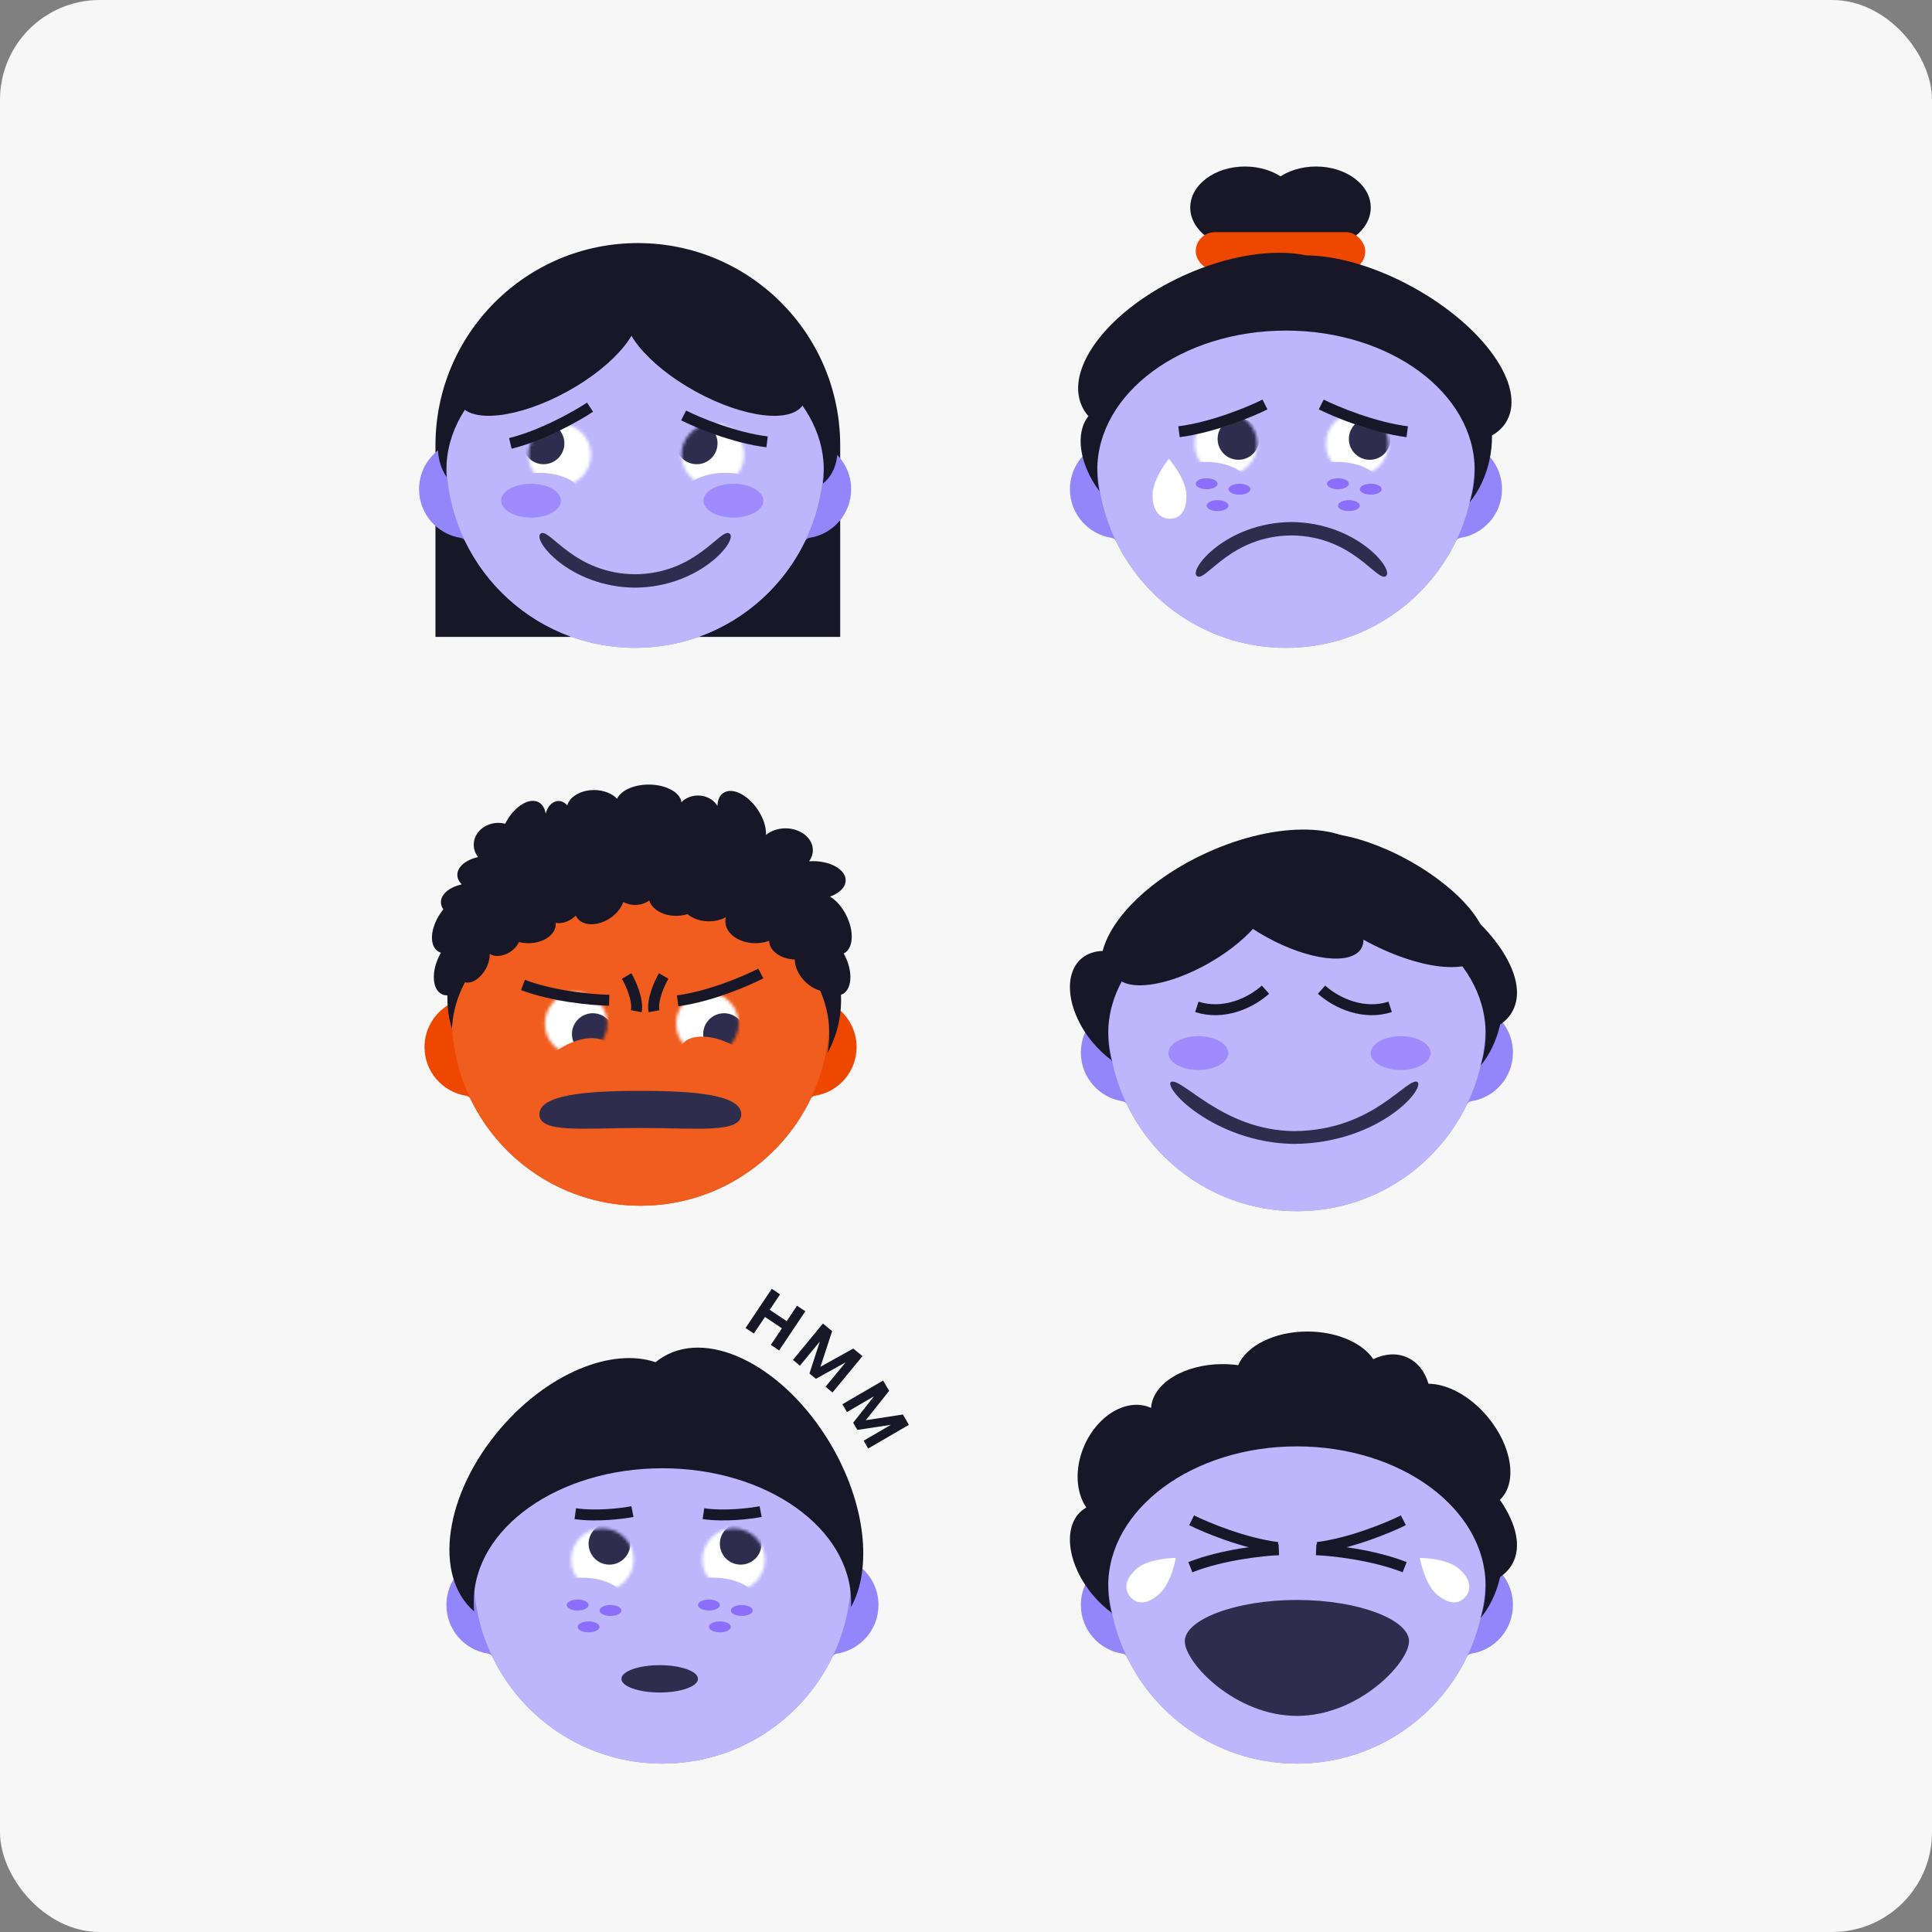
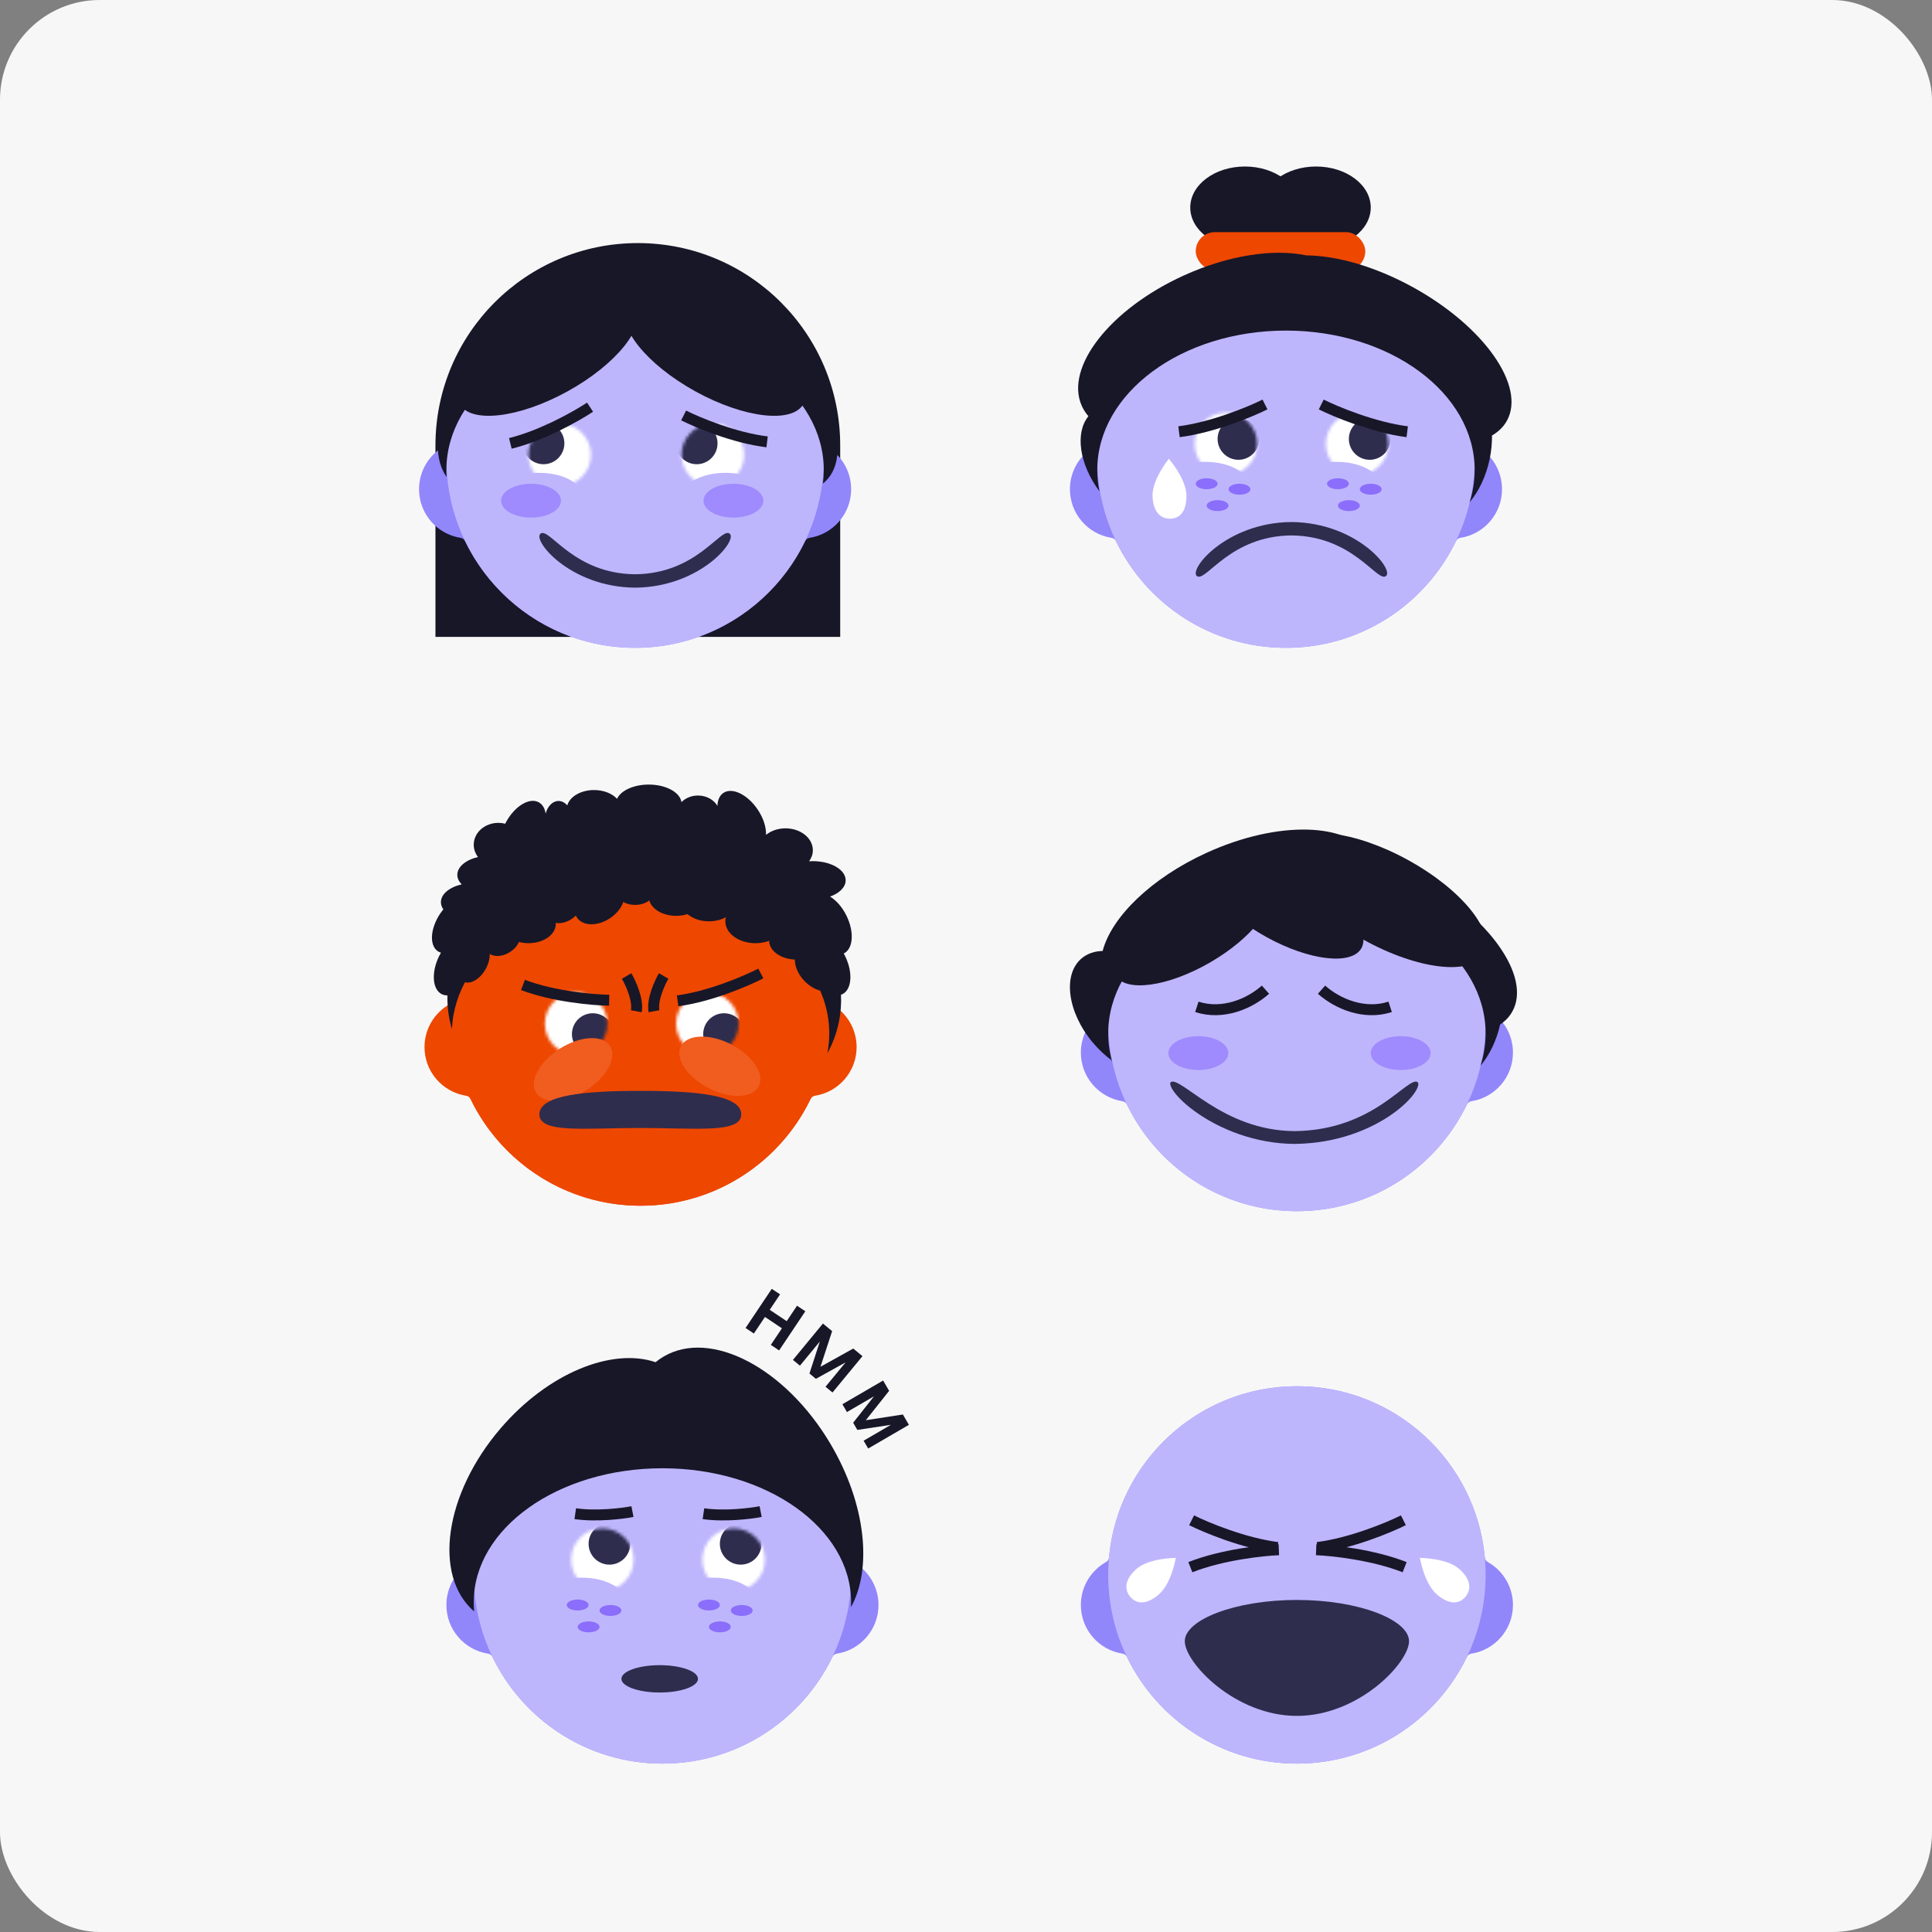
<svg xmlns="http://www.w3.org/2000/svg" width="620" height="620" viewBox="0 0 620 620" fill="none">
  <rect x="0" y="0" width="620" height="620" fill="#808080" stroke="none" />
  <g clip-path="url(#clip0_613_94313)">
    <rect width="620" height="620" rx="32" fill="#F7F7F7" />
    <rect width="502" height="635.399" transform="translate(59 -8)" fill="#F7F7F7" />
    <path d="M416.192 267.574C447.749 267.574 473.668 291.713 476.493 322.533C476.55 323.157 476.929 323.707 477.475 324.015C482.281 326.724 485.526 331.876 485.526 337.785C485.526 345.672 479.746 352.208 472.191 353.39C471.572 353.487 471.025 353.866 470.753 354.431C460.963 374.701 440.211 388.687 416.192 388.687C392.173 388.686 371.42 374.702 361.631 354.431C361.359 353.866 360.812 353.487 360.193 353.39C352.64 352.206 346.861 345.671 346.861 337.785C346.861 331.876 350.105 326.724 354.91 324.015C355.456 323.707 355.835 323.157 355.892 322.533C358.716 291.713 384.635 267.574 416.192 267.574Z" fill="#9286FB" />
    <circle cx="416.193" cy="328.13" r="60.556" fill="#BEB6FD" />
    <path d="M387.297 273.631C410.18 263.218 433.051 263.888 439.531 274.887C444.63 276.556 449.915 278.838 455.165 281.727C477.953 294.263 491.468 313.44 485.352 324.558C484.421 326.249 483.086 327.654 481.417 328.781C480.215 334.053 477.947 338.624 475.127 341.973C476.187 338.656 476.75 335.197 476.75 331.641C476.75 306.921 449.638 286.882 416.194 286.882C382.75 286.882 355.638 306.921 355.638 331.641C355.638 334.77 356.073 337.825 356.9 340.773C356.793 340.567 356.688 340.362 356.587 340.155C354.515 338.616 352.517 336.744 350.692 334.568C342.528 324.833 340.932 312.729 347.127 307.533C348.966 305.991 351.286 305.23 353.852 305.179C356.684 294.303 369.445 281.754 387.297 273.631Z" fill="#171728" />
    <ellipse cx="387.231" cy="336.906" rx="14.042" ry="7.899" fill="#BEB6FD" />
    <ellipse cx="446.91" cy="336.906" rx="14.042" ry="7.899" fill="#BEB6FD" />
    <ellipse cx="449.502" cy="337.95" rx="9.612" ry="5.433" fill="#5926FA" fill-opacity="0.3" />
    <ellipse cx="384.557" cy="337.95" rx="9.612" ry="5.433" fill="#5926FA" fill-opacity="0.3" />
    <path d="M453.329 347.082C454.001 346.792 454.494 346.753 454.877 346.933C455.094 347.035 455.238 347.183 455.323 347.371C455.411 347.564 455.446 347.819 455.409 348.14C455.335 348.786 454.976 349.643 454.317 350.649C453.004 352.655 450.553 355.166 447.086 357.629C440.157 362.552 429.214 367.255 415.334 367.357C402.56 367.255 391.607 362.554 384.388 357.626C380.776 355.161 378.111 352.647 376.621 350.637C375.873 349.628 375.438 348.768 375.312 348.119C375.249 347.797 375.266 347.546 375.339 347.358C375.409 347.177 375.541 347.033 375.755 346.933C376.138 346.752 376.674 346.792 377.42 347.085C378.159 347.376 379.048 347.893 380.098 348.58C381.146 349.266 382.337 350.108 383.684 351.043C385.028 351.977 386.523 352.999 388.168 354.038C394.749 358.194 403.754 362.619 415.338 362.725H415.342C428.228 362.619 437.221 358.198 443.473 354.035C446.587 351.961 449.044 349.934 450.92 348.572C451.866 347.885 452.66 347.371 453.329 347.082Z" fill="#2E2D4E" stroke="#BEB6FD" stroke-width="0.527" />
    <path d="M406.106 317.6C401.003 322.133 392.431 325.814 384.08 323.109" stroke="#171728" stroke-width="3.51" />
    <path d="M424.091 317.6C429.194 322.133 437.766 325.814 446.117 323.109" stroke="#171728" stroke-width="3.51" />
    <ellipse cx="35.705" cy="14.64" rx="35.705" ry="14.64" transform="matrix(-0.876 -0.483 -0.483 0.876 483.211 293.281)" fill="#171728" />
    <ellipse cx="28.335" cy="11.618" rx="28.335" ry="11.618" transform="matrix(-0.876 -0.483 -0.483 0.876 442.518 294.076)" fill="#171728" />
    <ellipse cx="28.335" cy="11.618" rx="28.335" ry="11.618" transform="matrix(0.866 -0.5 -0.5 -0.866 363.744 323.055)" fill="#171728" />
    <path d="M212.583 444.855C244.139 444.855 270.058 468.993 272.883 499.812C272.941 500.437 273.32 500.986 273.866 501.294C278.671 504.003 281.917 509.155 281.917 515.064C281.917 522.951 276.137 529.487 268.583 530.669C267.964 530.766 267.417 531.146 267.144 531.71C257.355 551.982 236.603 565.968 212.583 565.968C188.563 565.968 167.809 551.982 158.021 531.71C157.748 531.146 157.202 530.766 156.583 530.669C149.03 529.485 143.252 522.95 143.252 515.064C143.252 509.156 146.496 504.004 151.3 501.294C151.846 500.986 152.225 500.437 152.283 499.812C155.108 468.993 181.027 444.856 212.583 444.855Z" fill="#9286FB" />
    <circle cx="212.583" cy="505.411" r="60.556" fill="#BEB6FD" />
    <path fill-rule="evenodd" clip-rule="evenodd" d="M212.927 435.356C228.082 426.398 252.09 438.965 266.549 463.426C277.867 482.572 279.978 503.328 273.094 515.74C273.12 515.225 273.135 514.707 273.135 514.187C273.135 490.436 246.023 471.183 212.579 471.183C179.135 471.183 152.023 490.436 152.023 514.187C152.023 515.178 152.071 516.161 152.163 517.136C138.875 505.651 142.645 479.389 160.613 458.415C175.815 440.67 196.319 432.386 210.379 437.143C211.177 436.486 212.026 435.889 212.927 435.356Z" fill="#171728" />
    <ellipse cx="183.622" cy="514.188" rx="14.042" ry="7.899" fill="#BEB6FD" />
    <path d="M241.922 427.947L239.261 426.167L247.67 413.597L250.331 415.377L247.017 420.332L252.461 423.974L255.776 419.02L258.437 420.8L250.028 433.37L247.367 431.59L250.927 426.267L245.482 422.625L241.922 427.947Z" fill="#171728" />
    <path d="M259.762 440.775L263.099 430.504L256.707 438.256L254.464 436.407L264.086 424.739L267.043 427.178L263.295 438.61L273.82 432.765L276.777 435.204L267.156 446.872L264.914 445.023L271.359 437.206L261.826 442.477L259.762 440.775Z" fill="#171728" />
    <path d="M273.786 456.565L280.478 448.089L271.794 453.142L270.332 450.63L283.404 443.024L285.332 446.337L277.85 455.759L289.749 453.928L291.677 457.242L278.606 464.848L277.144 462.336L285.901 457.24L275.131 458.877L273.786 456.565Z" fill="#171728" />
    <ellipse cx="211.707" cy="538.759" rx="12.287" ry="4.388" fill="#2E2D4E" />
    <mask id="mask0_613_94313" style="mask-type:alpha" maskUnits="userSpaceOnUse" x="183" y="490" width="21" height="21">
      <circle cx="193.309" cy="500.52" r="10.03" fill="white" />
    </mask>
    <g mask="url(#mask0_613_94313)">
      <circle cx="192.933" cy="500.143" r="11.409" fill="white" />
      <circle cx="195.575" cy="495.421" r="6.687" fill="#2E2D4E" />
    </g>
    <path d="M202.96 485.08C199.693 485.718 191.449 486.747 184.609 485.758" stroke="#171728" stroke-width="3.51" />
    <path d="M244.099 485.08C240.832 485.718 232.587 486.747 225.748 485.758" stroke="#171728" stroke-width="3.51" />
    <ellipse cx="186.79" cy="514.188" rx="14.042" ry="7.899" fill="#BEB6FD" />
    <mask id="mask1_613_94313" style="mask-type:alpha" maskUnits="userSpaceOnUse" x="225" y="490" width="21" height="21">
      <circle cx="235.436" cy="500.52" r="10.03" fill="white" />
    </mask>
    <g mask="url(#mask1_613_94313)">
      <circle cx="235.059" cy="500.143" r="11.409" fill="white" />
      <circle cx="237.7" cy="495.421" r="6.687" fill="#2E2D4E" />
    </g>
    <ellipse cx="228.915" cy="514.188" rx="14.042" ry="7.899" fill="#BEB6FD" />
    <ellipse cx="227.503" cy="515.064" rx="3.51" ry="1.755" fill="#5926FA" fill-opacity="0.5" />
    <ellipse cx="231.014" cy="522.083" rx="3.51" ry="1.755" fill="#5926FA" fill-opacity="0.5" />
    <ellipse cx="238.036" cy="516.818" rx="3.51" ry="1.755" fill="#5926FA" fill-opacity="0.5" />
    <ellipse cx="185.378" cy="515.064" rx="3.51" ry="1.755" fill="#5926FA" fill-opacity="0.5" />
    <ellipse cx="188.887" cy="522.083" rx="3.51" ry="1.755" fill="#5926FA" fill-opacity="0.5" />
    <ellipse cx="195.909" cy="516.818" rx="3.51" ry="1.755" fill="#5926FA" fill-opacity="0.5" />
    <path d="M416.192 444.854C447.749 444.854 473.667 468.991 476.493 499.81C476.55 500.435 476.929 500.984 477.475 501.292C482.281 504.001 485.526 509.153 485.526 515.062C485.526 522.949 479.747 529.485 472.192 530.667C471.573 530.764 471.026 531.144 470.754 531.708C460.965 551.98 440.212 565.966 416.192 565.966C392.172 565.966 371.419 551.98 361.63 531.708C361.358 531.144 360.811 530.764 360.192 530.667C352.639 529.483 346.861 522.948 346.861 515.062C346.861 509.154 350.105 504.002 354.91 501.292C355.456 500.984 355.835 500.435 355.892 499.811C358.717 468.991 384.636 444.854 416.192 444.854Z" fill="#9286FB" />
    <circle cx="416.191" cy="505.409" r="60.556" fill="#BEB6FD" />
-     <path d="M419.564 427.301C429.051 427.301 437.195 430.955 440.714 436.172C444.274 434.431 448.084 434.095 451.458 435.561C454.901 437.056 457.283 440.164 458.414 444.062C464.429 444.083 471.724 447.918 477.361 454.64C485.339 464.153 487.043 475.925 481.337 481.306C486.609 488.933 488.359 496.361 485.347 501.836C484.416 503.528 483.082 504.934 481.412 506.061C480.211 511.328 477.945 515.896 475.128 519.243C476.187 515.929 476.749 512.472 476.749 508.919C476.749 484.199 449.637 464.16 416.192 464.16C382.748 464.16 355.637 484.199 355.637 508.919C355.637 512.055 356.074 515.116 356.904 518.07C356.793 517.857 356.685 517.644 356.58 517.431C354.509 515.892 352.511 514.019 350.688 511.845C342.523 502.109 340.927 490.005 347.122 484.81C347.59 484.417 348.089 484.076 348.615 483.783C345.253 478.918 344.78 471.257 347.94 463.979C352.275 453.998 361.802 448.518 369.218 451.738C369.276 451.764 369.335 451.791 369.393 451.817C369.872 444.001 379.979 437.758 392.379 437.758C394.089 437.758 395.755 437.877 397.358 438.103C400.009 431.879 408.946 427.301 419.564 427.301Z" fill="#171728" />
    <ellipse cx="401.272" cy="510.676" rx="14.042" ry="7.899" fill="#BEB6FD" />
    <ellipse cx="434.622" cy="510.676" rx="14.042" ry="7.899" fill="#BEB6FD" />
    <path d="M377.328 499.947C377.328 499.947 375.925 508.193 371.899 511.653C367.874 515.114 364.705 514.754 362.749 512.478C360.793 510.203 360.791 506.874 364.816 503.413C368.842 499.953 377.328 499.947 377.328 499.947Z" fill="white" />
    <path d="M455.657 499.947C455.657 499.947 457.059 508.193 461.085 511.653C465.111 515.114 468.279 514.754 470.235 512.478C472.191 510.203 472.194 506.874 468.168 503.413C464.142 499.953 455.657 499.947 455.657 499.947Z" fill="white" />
    <path d="M452.173 526.685C452.173 533.568 436.064 550.651 416.193 550.651C396.322 550.651 380.213 533.568 380.213 526.685C380.213 519.802 396.322 513.439 416.193 513.439C436.064 513.439 452.173 519.802 452.173 526.685Z" fill="#2E2D4E" />
    <path d="M382.4 487.872C387.095 490.215 399.188 495.244 409.995 496.617" stroke="#171728" stroke-width="3.51" />
    <path d="M410.398 497.328C405.155 497.531 392.133 498.935 381.997 502.926" stroke="#171728" stroke-width="3.51" />
    <path d="M450.364 487.872C445.668 490.215 433.575 495.244 422.768 496.617" stroke="#171728" stroke-width="3.51" />
    <path d="M422.365 497.328C427.609 497.531 440.631 498.935 450.767 502.926" stroke="#171728" stroke-width="3.51" />
    <path d="M205.563 265.818C237.12 265.818 263.039 289.956 265.864 320.776C265.921 321.401 266.3 321.95 266.846 322.258C271.651 324.967 274.896 330.119 274.896 336.028C274.895 343.914 269.116 350.449 261.563 351.632C260.944 351.729 260.397 352.109 260.125 352.673C250.336 372.945 229.583 386.931 205.563 386.931C181.544 386.931 160.791 372.945 151.002 352.673C150.73 352.109 150.183 351.729 149.564 351.632C142.01 350.449 136.23 343.914 136.23 336.027C136.231 330.118 139.475 324.965 144.281 322.256C144.827 321.948 145.206 321.399 145.263 320.774C148.089 289.955 174.008 265.819 205.563 265.818Z" fill="#EE4700" />
    <circle cx="205.562" cy="326.374" r="60.556" fill="#EE4700" />
-     <circle cx="205.562" cy="326.374" r="60.556" fill="white" fill-opacity="0.12" />
    <path d="M208.195 251.777C213.717 251.777 218.243 254.257 218.688 257.411C219.975 256.112 221.874 255.289 223.993 255.289C226.714 255.289 229.073 256.644 230.238 258.625C230.28 256.8 230.9 255.301 232.121 254.473C234.929 252.568 239.852 254.925 243.117 259.738C245.006 262.523 245.924 265.519 245.82 267.919C247.412 266.624 249.627 265.82 252.077 265.82C256.924 265.82 260.853 268.963 260.854 272.841C260.854 274.137 260.412 275.35 259.646 276.392C260.043 276.365 260.445 276.352 260.854 276.352C266.67 276.352 271.385 279.102 271.385 282.495C271.385 284.707 269.381 286.644 266.374 287.726C268.333 288.905 270.256 291.05 271.624 293.814C274.203 299.028 273.827 304.474 270.786 305.979C270.779 305.982 270.772 305.984 270.765 305.987C270.929 306.283 271.089 306.586 271.24 306.897C273.78 312.13 273.365 317.573 270.312 319.055C270.172 319.123 270.027 319.178 269.881 319.228C270.034 322.058 269.812 325.085 269.162 328.174C268.399 331.803 267.13 335.116 265.521 337.948C265.914 335.888 266.118 333.782 266.118 331.642C266.118 306.922 239.006 286.883 205.562 286.883C172.773 286.883 146.071 306.145 145.037 330.194C144.099 327.16 143.573 323.754 143.573 320.154C143.573 319.911 143.576 319.668 143.581 319.427C142.956 319.44 142.358 319.321 141.809 319.055C138.756 317.573 138.341 312.13 140.881 306.897C141.076 306.495 141.285 306.106 141.503 305.73C141.149 305.622 140.815 305.468 140.507 305.26C137.697 303.359 138.06 297.912 141.318 293.095C141.62 292.648 141.937 292.222 142.265 291.819C141.77 291.107 141.496 290.33 141.496 289.515C141.496 286.918 144.258 284.698 148.162 283.799C147.272 282.898 146.762 281.854 146.762 280.739C146.762 278.15 149.508 275.935 153.394 275.031C152.531 273.906 152.027 272.547 152.027 271.083C152.027 267.206 155.564 264.062 159.926 264.062C160.69 264.063 161.428 264.161 162.127 264.341C162.227 264.142 162.331 263.942 162.439 263.744C165.235 258.644 169.914 255.832 172.889 257.463C174.103 258.129 174.846 259.432 175.109 261.088C175.722 258.728 177.338 257.043 179.235 257.043C180.302 257.043 181.279 257.576 182.039 258.461C182.844 255.649 186.39 253.531 190.644 253.531C193.735 253.531 196.452 254.652 198.016 256.343C199.21 253.715 203.314 251.777 208.195 251.777Z" fill="#171728" />
    <ellipse cx="8.776" cy="6.143" rx="8.776" ry="6.143" transform="matrix(-0.826 0.564 0.564 0.826 196.186 279.494)" fill="#171728" />
    <ellipse cx="6.143" cy="4.388" rx="6.143" ry="4.388" transform="matrix(-1 0 0 1 209.951 281.617)" fill="#171728" />
    <ellipse cx="6.143" cy="4.388" rx="6.143" ry="4.388" transform="matrix(-0.838 0.546 0.546 0.838 183.738 284.238)" fill="#171728" />
    <ellipse cx="6.143" cy="4.388" rx="6.143" ry="4.388" transform="matrix(-0.838 0.546 0.546 0.838 164.074 294.77)" fill="#171728" />
    <ellipse cx="8.776" cy="6.143" rx="8.776" ry="6.143" transform="matrix(-1 0 0 1 236.279 283.371)" fill="#171728" />
    <ellipse cx="8.776" cy="6.143" rx="8.776" ry="6.143" transform="matrix(-1 0 0 1 248.566 283.371)" fill="#171728" />
    <ellipse cx="8.776" cy="6.143" rx="8.776" ry="6.143" transform="matrix(-1 0 0 1 225.748 281.617)" fill="#171728" />
    <ellipse cx="8.776" cy="6.143" rx="8.776" ry="6.143" transform="matrix(-1 0 0 1 178.355 290.393)" fill="#171728" />
    <ellipse cx="7.021" cy="4.388" rx="7.021" ry="4.388" transform="matrix(-0.484 0.875 0.875 0.484 151.592 300.555)" fill="#171728" />
    <ellipse cx="9.654" cy="7.021" rx="9.654" ry="7.021" transform="matrix(-1 0 0 1 252.076 288.637)" fill="#171728" />
    <ellipse cx="8.776" cy="6.143" rx="8.776" ry="6.143" transform="matrix(-0.697 -0.717 -0.717 0.697 273.133 312.586)" fill="#171728" />
    <ellipse cx="8.776" cy="6.143" rx="8.776" ry="6.143" transform="matrix(-1 0 0 1 264.363 295.658)" fill="#171728" />
    <mask id="mask2_613_94313" style="mask-type:alpha" maskUnits="userSpaceOnUse" x="174" y="318" width="21" height="21">
      <circle cx="184.876" cy="328.507" r="10.03" fill="white" />
    </mask>
    <g mask="url(#mask2_613_94313)">
      <circle cx="184.501" cy="328.13" r="11.409" fill="white" />
      <circle cx="190.228" cy="331.851" r="6.687" fill="#2E2D4E" />
    </g>
    <ellipse cx="183.915" cy="343.181" rx="14.042" ry="7.899" transform="rotate(-32.245 183.915 343.181)" fill="#F05D1F" />
    <mask id="mask3_613_94313" style="mask-type:alpha" maskUnits="userSpaceOnUse" x="216" y="318" width="22" height="21">
      <circle cx="227.001" cy="328.507" r="10.03" fill="white" />
    </mask>
    <g mask="url(#mask3_613_94313)">
      <circle cx="226.624" cy="328.13" r="11.409" fill="white" />
      <circle cx="232.351" cy="331.851" r="6.687" fill="#2E2D4E" />
    </g>
    <ellipse cx="231.011" cy="342.171" rx="14.042" ry="7.899" transform="rotate(27.22 231.011 342.171)" fill="#F05D1F" />
    <path d="M237.876 357.603C237.876 351.406 223.374 350.068 205.484 350.068C187.594 350.068 173.092 351.406 173.092 357.603C173.092 363.799 187.594 361.976 205.484 361.976C223.374 361.976 237.876 363.799 237.876 357.603Z" fill="#2E2D4E" />
    <path d="M244.153 312.398C239.615 314.745 227.923 319.786 217.46 321.17" stroke="#171728" stroke-width="3.51" />
    <path d="M195.493 320.989C190.385 320.91 177.7 319.819 167.827 316.087" stroke="#171728" stroke-width="3.51" />
    <path d="M201.093 313.21C202.409 315.462 204.874 320.874 204.2 324.514" stroke="#171728" stroke-width="3.51" />
    <path d="M212.978 313.208C211.661 315.46 209.197 320.872 209.87 324.512" stroke="#171728" stroke-width="3.51" />
    <ellipse cx="399.517" cy="66.597" rx="13.164" ry="17.552" transform="rotate(-90 399.517 66.597)" fill="#171728" />
    <ellipse cx="422.336" cy="66.597" rx="13.164" ry="17.552" transform="rotate(-90 422.336 66.597)" fill="#171728" />
    <rect x="383.721" y="74.496" width="54.413" height="12.287" rx="6.143" fill="#EE4700" />
    <path d="M412.681 86.783C444.237 86.783 470.156 110.921 472.981 141.74C473.038 142.364 473.417 142.914 473.964 143.222C478.769 145.931 482.015 151.083 482.015 156.992C482.015 164.879 476.235 171.414 468.68 172.597C468.061 172.694 467.514 173.074 467.242 173.638C457.453 193.91 436.701 207.896 412.681 207.896C388.661 207.895 367.907 193.91 358.118 173.638C357.846 173.073 357.299 172.694 356.68 172.597C349.127 171.413 343.35 164.878 343.35 156.992C343.35 151.083 346.594 145.931 351.398 143.222C351.944 142.914 352.323 142.365 352.38 141.74C355.206 110.921 381.124 86.783 412.681 86.783Z" fill="#9286FB" />
    <circle cx="412.681" cy="147.339" r="60.556" fill="#BEB6FD" />
    <path fill-rule="evenodd" clip-rule="evenodd" d="M379.86 88.419C394.305 81.846 408.781 79.765 419.15 81.952C428.941 82.033 441.266 85.48 453.408 92.16C476.196 104.697 489.711 123.873 483.594 134.991C482.508 136.965 480.875 138.549 478.798 139.754C478.829 142.198 478.586 144.768 478.037 147.381C476.875 152.906 474.543 157.699 471.618 161.174C472.677 157.86 473.239 154.403 473.239 150.849C473.238 126.13 446.127 106.091 412.683 106.09C379.239 106.09 352.127 126.13 352.126 150.849C352.126 153.165 352.364 155.439 352.823 157.66C346.368 148.999 344.921 138.939 349.285 133.563C348.43 132.583 347.725 131.502 347.186 130.319C341.558 117.951 356.187 99.192 379.86 88.419Z" fill="#171728" />
    <ellipse cx="380.21" cy="156.115" rx="14.042" ry="7.899" fill="#BEB6FD" />
    <mask id="mask4_613_94313" style="mask-type:alpha" maskUnits="userSpaceOnUse" x="383" y="132" width="21" height="21">
      <circle cx="393.407" cy="142.45" r="10.03" fill="white" />
    </mask>
    <g mask="url(#mask4_613_94313)">
      <circle cx="393.032" cy="142.073" r="11.409" fill="white" />
      <circle cx="397.429" cy="140.862" r="6.687" fill="#2E2D4E" />
    </g>
-     <ellipse cx="393.911" cy="128.031" rx="21.063" ry="7.899" transform="rotate(-22.86 393.911 128.031)" fill="#BEB6FD" />
    <path d="M405.95 129.804C401.254 132.147 389.161 137.175 378.354 138.549" stroke="#171728" stroke-width="3.51" />
    <ellipse cx="386.888" cy="156.115" rx="14.042" ry="7.899" fill="#BEB6FD" />
    <mask id="mask5_613_94313" style="mask-type:alpha" maskUnits="userSpaceOnUse" x="425" y="132" width="21" height="21">
      <circle cx="435.534" cy="142.452" r="10.03" fill="white" />
    </mask>
    <g mask="url(#mask5_613_94313)">
      <circle cx="435.157" cy="142.075" r="11.409" fill="white" />
      <circle cx="439.554" cy="140.864" r="6.687" fill="#2E2D4E" />
    </g>
    <ellipse cx="21.063" cy="7.899" rx="21.063" ry="7.899" transform="matrix(-0.921 -0.388 -0.388 0.921 458.514 128.936)" fill="#BEB6FD" />
    <path d="M423.997 129.804C428.693 132.147 440.786 137.175 451.593 138.549" stroke="#171728" stroke-width="3.51" />
    <ellipse cx="429.015" cy="156.115" rx="14.042" ry="7.899" fill="#BEB6FD" />
    <path d="M384.251 184.965C380.96 183.269 393.217 167.69 414.437 167.525C435.658 167.69 447.915 183.269 444.624 184.965C441.674 186.484 433.962 171.991 414.437 171.825C394.913 171.991 387.201 186.484 384.251 184.965Z" fill="#2E2D4E" />
    <ellipse cx="429.356" cy="155.238" rx="3.51" ry="1.755" fill="#5926FA" fill-opacity="0.5" />
    <ellipse cx="432.868" cy="162.259" rx="3.51" ry="1.755" fill="#5926FA" fill-opacity="0.5" />
    <ellipse cx="439.887" cy="156.994" rx="3.51" ry="1.755" fill="#5926FA" fill-opacity="0.5" />
    <ellipse cx="387.231" cy="155.238" rx="3.51" ry="1.755" fill="#5926FA" fill-opacity="0.5" />
    <ellipse cx="390.741" cy="162.259" rx="3.51" ry="1.755" fill="#5926FA" fill-opacity="0.5" />
    <ellipse cx="397.762" cy="156.994" rx="3.51" ry="1.755" fill="#5926FA" fill-opacity="0.5" />
    <path d="M375.094 147.236C375.094 147.236 380.594 153.538 380.728 158.845C380.862 164.152 378.579 166.378 375.58 166.454C372.58 166.53 370 164.426 369.866 159.12C369.731 153.813 375.094 147.236 375.094 147.236Z" fill="white" />
    <path d="M139.742 142.952C139.742 107.084 168.819 78.008 204.686 78.008C240.554 78.008 269.63 107.084 269.63 142.952V204.385H139.742V142.952Z" fill="#171728" />
    <path d="M203.808 86.785C235.364 86.785 261.283 110.923 264.108 141.742C264.165 142.366 264.544 142.916 265.091 143.224C269.896 145.933 273.141 151.084 273.142 156.994C273.142 164.881 267.362 171.416 259.807 172.599C259.188 172.696 258.641 173.075 258.369 173.64C248.58 193.911 227.827 207.897 203.808 207.897C179.788 207.897 159.034 193.912 149.245 173.64C148.973 173.075 148.426 172.696 147.807 172.599C140.254 171.415 134.477 164.88 134.477 156.994C134.477 151.085 137.721 145.933 142.525 143.224C143.071 142.916 143.45 142.366 143.507 141.742C146.333 110.923 172.251 86.785 203.808 86.785Z" fill="#9286FB" />
    <circle cx="203.808" cy="147.341" r="60.556" fill="#BEB6FD" />
    <path fill-rule="evenodd" clip-rule="evenodd" d="M160.281 104.112C175.688 88.34 194.245 80.595 205.419 84.345C216.289 82.452 233.282 90.232 247.904 104.789C266.336 123.139 274.021 145.305 265.069 154.298C264.756 154.612 264.425 154.904 264.08 155.178C264.265 153.754 264.362 152.311 264.362 150.851C264.362 126.132 237.25 106.093 203.806 106.092C170.362 106.092 143.249 126.132 143.249 150.851C143.249 151.599 143.275 152.341 143.324 153.08C136.047 142.793 143.171 121.627 160.281 104.112Z" fill="#171728" />
    <ellipse cx="175.731" cy="113.991" rx="32.312" ry="13.249" transform="rotate(151.124 175.731 113.991)" fill="#171728" />
    <ellipse cx="32.312" cy="13.249" rx="32.312" ry="13.249" transform="matrix(-0.876 -0.483 -0.483 0.876 264.264 117.992)" fill="#171728" />
    <ellipse cx="174.847" cy="157.871" rx="14.042" ry="7.899" fill="#BEB6FD" />
    <ellipse cx="234.524" cy="157.871" rx="14.042" ry="7.899" fill="#BEB6FD" />
    <path d="M173.622 171.147C170.331 172.842 182.588 188.422 203.809 188.586C225.029 188.422 237.286 172.842 233.995 171.147C231.045 169.627 223.333 184.12 203.809 184.286C184.284 184.12 176.572 169.627 173.622 171.147Z" fill="#2E2D4E" />
    <mask id="mask6_613_94313" style="mask-type:alpha" maskUnits="userSpaceOnUse" x="169" y="135" width="21" height="21">
      <circle cx="179.61" cy="145.964" r="10.03" fill="white" />
    </mask>
    <g mask="url(#mask6_613_94313)">
      <circle cx="179.233" cy="145.587" r="11.409" fill="white" />
      <circle cx="174.429" cy="142.286" r="6.687" fill="#2E2D4E" />
    </g>
    <mask id="mask7_613_94313" style="mask-type:alpha" maskUnits="userSpaceOnUse" x="218" y="135" width="21" height="21">
      <circle cx="228.757" cy="145.964" r="10.03" fill="white" />
    </mask>
    <g mask="url(#mask7_613_94313)">
      <circle cx="228.382" cy="145.587" r="11.409" fill="white" />
      <circle cx="223.577" cy="142.286" r="6.687" fill="#2E2D4E" />
    </g>
    <ellipse cx="173.091" cy="159.631" rx="14.042" ry="7.899" fill="#BEB6FD" />
    <ellipse cx="232.769" cy="159.631" rx="14.042" ry="7.899" fill="#BEB6FD" />
    <ellipse cx="235.36" cy="160.675" rx="9.612" ry="5.433" fill="#5926FA" fill-opacity="0.3" />
    <ellipse cx="170.417" cy="160.675" rx="9.612" ry="5.433" fill="#5926FA" fill-opacity="0.3" />
    <path d="M189.355 130.665C185.099 133.492 174.024 139.773 163.773 142.286" stroke="#171728" stroke-width="3.51" />
    <path d="M219.38 133.322C223.944 135.618 235.691 140.527 246.17 141.794" stroke="#171728" stroke-width="3.51" />
  </g>
  <defs>
    <clipPath id="clip0_613_94313">
      <rect width="620" height="620" rx="32" fill="white" />
    </clipPath>
  </defs>
</svg>